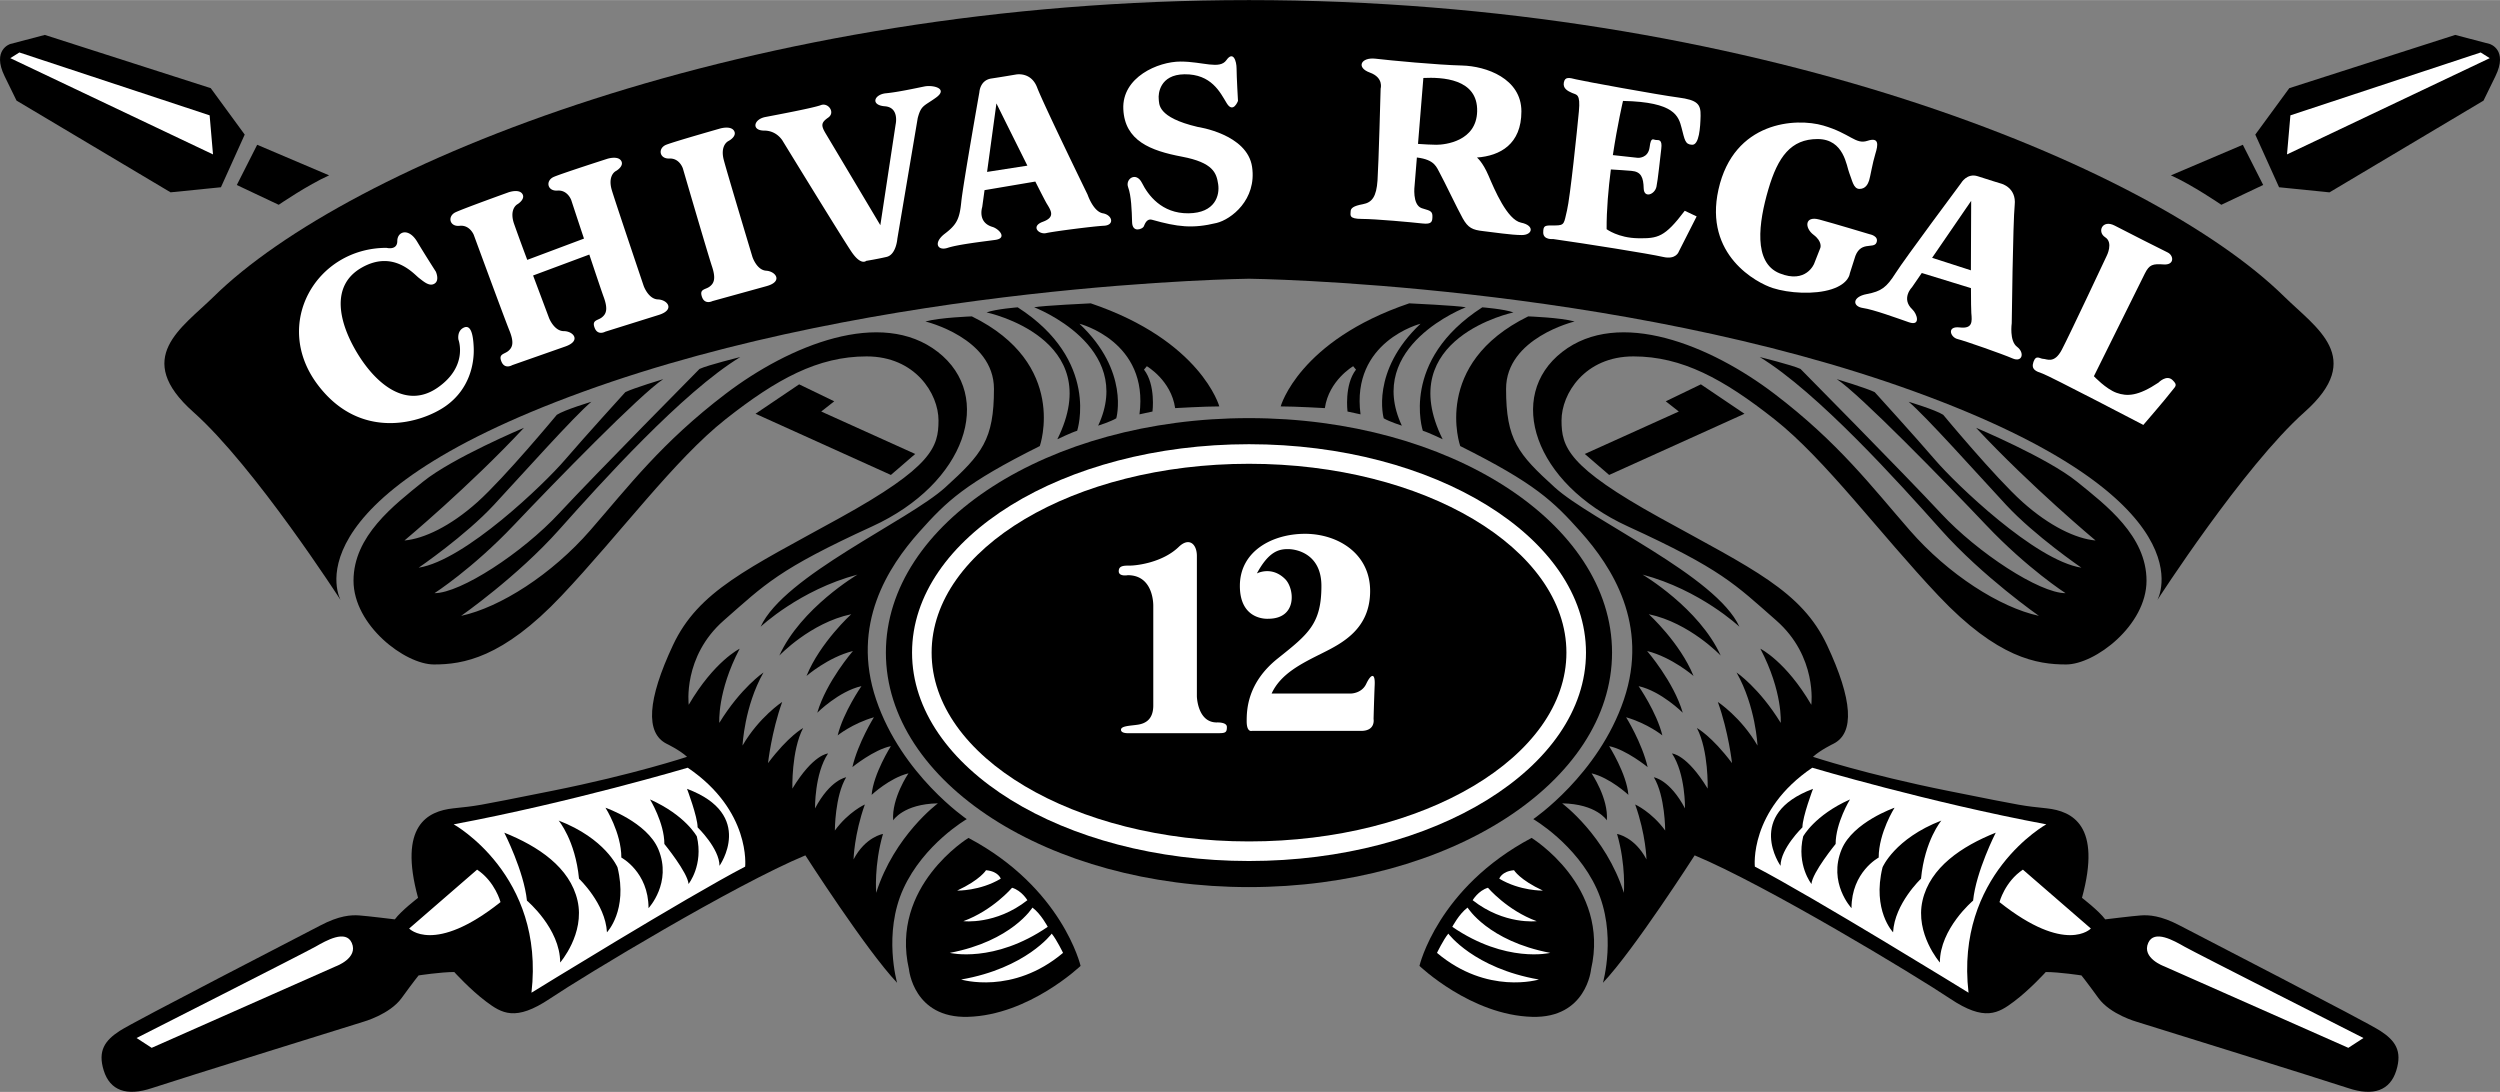
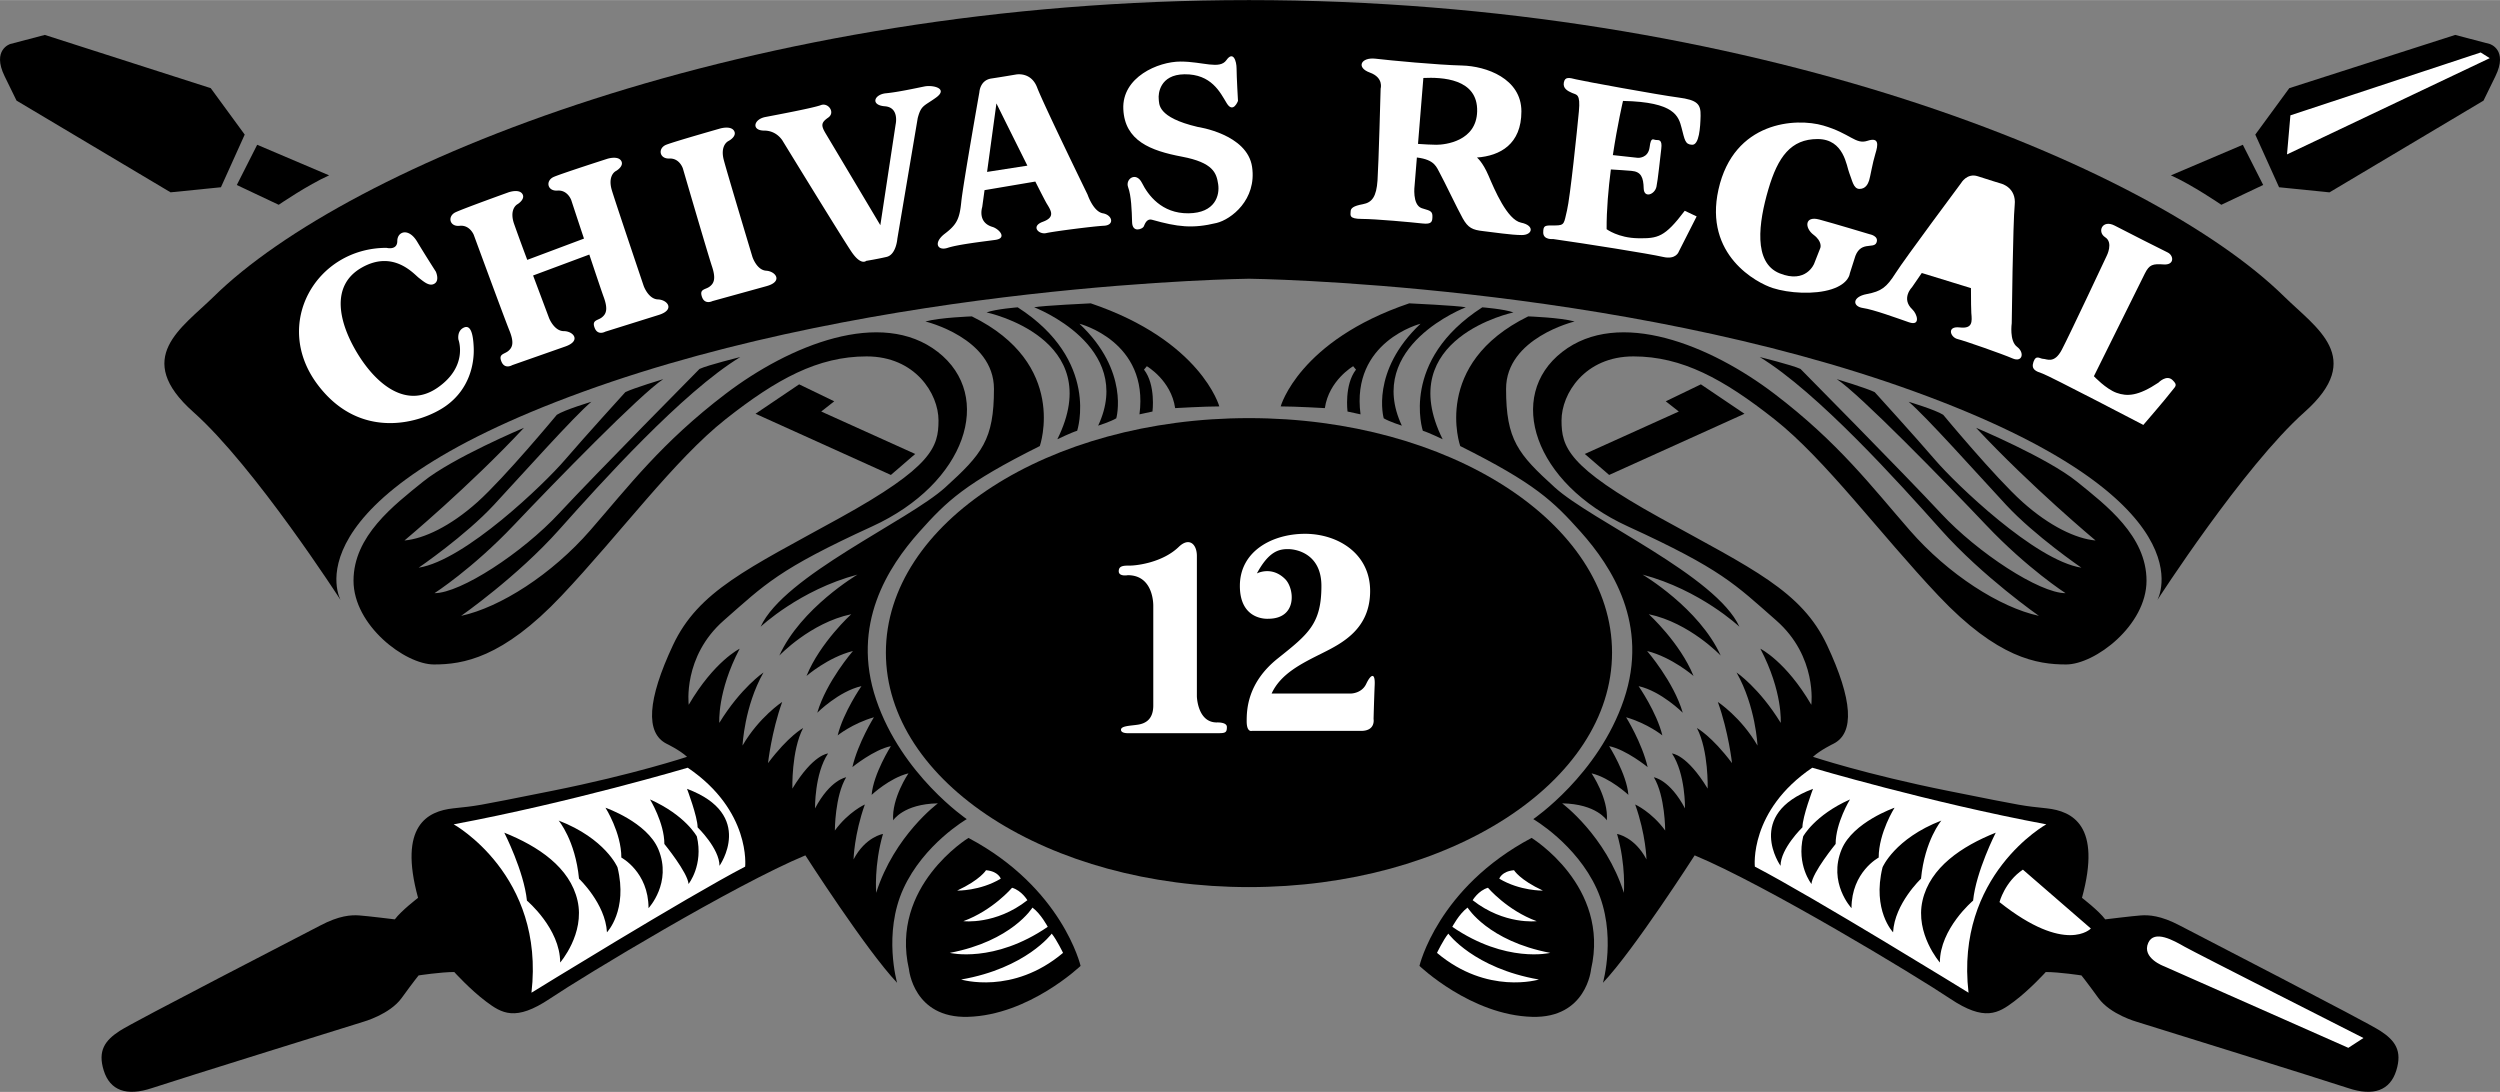
<svg xmlns="http://www.w3.org/2000/svg" width="2500" height="1092" viewBox="0 0 68.979 30.125">
  <rect x="0" y="0" width="68.979" height="30.125" fill="#808080" stroke="none" />
-   <path d="M36.555 11.258s-.812-.047-1.219-.047c0 0 .5-1.812 3.547-2.844 0 0 1.328.062 1.562.109 0 0-2.797 1.062-1.766 3.266 0 0-.344-.109-.5-.203 0 0-.375-1.297 1.016-2.609 0 0-1.922.484-1.656 2.5l-.359-.078s-.094-.734.234-1.156l-.078-.094s-.671.39-.781 1.156z" />
+   <path d="M36.555 11.258s-.812-.047-1.219-.047c0 0 .5-1.812 3.547-2.844 0 0 1.328.062 1.562.109 0 0-2.797 1.062-1.766 3.266 0 0-.344-.109-.5-.203 0 0-.375-1.297 1.016-2.609 0 0-1.922.484-1.656 2.5l-.359-.078s-.094-.734.234-1.156l-.078-.094s-.671.39-.781 1.156" />
  <path d="M39.805 12.117s-.391-.188-.547-.234c0 0-.641-1.938 1.641-3.406 0 0 .609.047.859.141 0-.001-3.343.702-1.953 3.499z" />
  <path d="M40.29 12.305s-.797-2.266 1.875-3.578c0 0 .891.031 1.281.141 0 0-1.891.453-1.891 1.859s.328 1.797 1.344 2.719 4.453 2.438 5.094 3.844c0 0-1.078-1.016-2.672-1.438 0 0 1.562.922 2.156 2.234 0 0-.859-.906-1.984-1.141 0 0 .859.781 1.234 1.703 0 0-.594-.516-1.281-.688 0 0 .734.844.984 1.703 0 0-.594-.594-1.219-.734 0 0 .5.719.656 1.359 0 0-.406-.328-1-.5 0 0 .438.703.594 1.375 0 0-.594-.484-1.062-.578 0 0 .484.766.531 1.344 0 0-.5-.469-1.016-.594 0 0 .469.688.422 1.297 0 0-.281-.453-1.234-.469 0 0 1.203.891 1.703 2.469 0 0 .062-.766-.188-1.625 0 0 .484.078.812.703 0 0-.016-.688-.312-1.516 0 0 .453.203.828.719 0 0 0-.953-.312-1.469 0 0 .438.062.859.859 0 0 .016-.953-.359-1.516 0 0 .406.016.984.969 0 0 .031-1.047-.297-1.672 0 0 .406.219.969.969 0 0-.094-.859-.391-1.688 0 0 .641.422 1.094 1.203 0 0-.047-1.078-.578-2.016 0 0 .625.422 1.219 1.391 0 0 .062-.859-.562-2.047 0 0 .703.344 1.406 1.547 0 0 .172-1.328-.969-2.328s-1.5-1.406-4.094-2.594-3.375-3.594-1.812-4.812 4.094-.188 5.859 1.156 2.672 2.547 3.734 3.766 2.484 2.125 3.562 2.359c0 0-1.547-1.078-2.703-2.375s-3.406-3.797-5-4.766c0 0 .891.219 1.125.328 0 0 2.859 2.891 3.875 3.984s2.719 2.203 3.438 2.203c0 0-1.047-.672-2.188-1.875s-3.484-3.609-4.125-4.031c0 0 .828.25 1.047.359 0 0 1.109 1.219 1.672 1.875s2.75 2.766 4.031 2.969c0 0-1.281-.875-2.078-1.734s-2.219-2.453-2.688-2.844c0 0 .734.219.953.359 0 0 1.438 1.734 2.188 2.406s1.484 1.016 2.016 1.062c0 0-1.781-1.484-3.297-3.109 0 0 1.969.828 2.781 1.484s1.922 1.5 1.922 2.734-1.422 2.312-2.219 2.312-1.891-.172-3.516-1.891-3.125-3.766-4.531-4.875-2.547-1.734-3.891-1.734-1.984 1.031-1.984 1.766.172 1.281 2.719 2.688 3.906 2.016 4.609 3.516.766 2.422.172 2.719c0 0-.359.172-.562.359 0 0 1.453.484 3.719.938s2.031.406 2.734.484 1.516.469.969 2.469c0 0 .469.359.641.594 0 0 .766-.094.984-.109s.547 0 1.078.281 5.125 2.641 5.531 2.906.609.547.438 1.094-.625.719-1.328.484-5.828-1.828-5.828-1.828-.734-.203-1.062-.656-.469-.625-.469-.625-.609-.094-.984-.094c0 0-.438.484-.875.812s-.812.562-1.766-.078-5.094-3.141-7.047-3.953c0 0-1.672 2.609-2.531 3.516 0 0 .391-1.359-.172-2.594s-1.75-1.922-1.75-1.922 1.797-1.219 2.5-3.297-.335-3.668-1.188-4.625c-.765-.856-1.265-1.34-3.327-2.371z" />
  <path d="M48.133 11.414l-3.734 1.688-.672-.579 2.594-1.171-.36-.282.969-.468zM39.165 26.648s.5-2.156 3.094-3.531c0 0 2.172 1.328 1.641 3.625 0 0-.125 1.354-1.625 1.312-1.689-.046-3.11-1.406-3.11-1.406zM61.29 5.648s-.797-.547-1.391-.812l1.984-.844.562 1.109-1.155.547zM62.883 5.164l-.656-1.453.938-1.281L67.743.961l.953.25s.516.156.156.891l-.328.672-4.25 2.531-1.391-.141zM32.424 11.258s.812-.047 1.219-.047c0 0-.5-1.812-3.547-2.844 0 0-1.328.062-1.562.109 0 0 2.797 1.062 1.766 3.266 0 0 .344-.109.5-.203 0 0 .375-1.297-1.016-2.609 0 0 1.922.484 1.656 2.5l.359-.078s.094-.734-.234-1.156l.078-.094s.672.39.781 1.156z" />
  <path d="M29.174 12.117s.391-.188.547-.234c0 0 .641-1.938-1.641-3.406 0 0-.609.047-.859.141 0-.001 3.344.702 1.953 3.499z" />
  <path d="M28.69 12.305s.797-2.266-1.875-3.578c0 0-.891.031-1.281.141 0 0 1.891.453 1.891 1.859s-.328 1.797-1.344 2.719-4.453 2.438-5.094 3.844c0 0 1.078-1.016 2.672-1.438 0 0-1.562.922-2.156 2.234 0 0 .859-.906 1.984-1.141 0 0-.859.781-1.234 1.703 0 0 .594-.516 1.281-.688 0 0-.734.844-.984 1.703 0 0 .594-.594 1.219-.734 0 0-.5.719-.656 1.359 0 0 .406-.328 1-.5 0 0-.438.703-.594 1.375 0 0 .594-.484 1.062-.578 0 0-.484.766-.531 1.344 0 0 .5-.469 1.016-.594 0 0-.469.688-.422 1.297 0 0 .281-.453 1.234-.469 0 0-1.203.891-1.703 2.469 0 0-.062-.766.188-1.625 0 0-.484.078-.812.703 0 0 .016-.688.312-1.516 0 0-.453.203-.828.719 0 0 0-.953.312-1.469 0 0-.438.062-.859.859 0 0-.016-.953.359-1.516 0 0-.406.016-.984.969 0 0-.031-1.047.297-1.672 0 0-.406.219-.969.969 0 0 .094-.859.391-1.688 0 0-.641.422-1.094 1.203 0 0 .047-1.078.578-2.016 0 0-.625.422-1.219 1.391 0 0-.062-.859.562-2.047 0 0-.703.344-1.406 1.547 0 0-.172-1.328.969-2.328s1.5-1.406 4.094-2.594 3.375-3.594 1.812-4.812-4.094-.188-5.859 1.156-2.672 2.547-3.734 3.766-2.484 2.125-3.562 2.359c0 0 1.547-1.078 2.703-2.375s3.406-3.797 5-4.766c0 0-.891.219-1.125.328 0 0-2.859 2.891-3.875 3.984s-2.719 2.203-3.438 2.203c0 0 1.047-.672 2.188-1.875s3.484-3.609 4.125-4.031c0 0-.828.25-1.047.359 0 0-1.109 1.219-1.672 1.875s-2.75 2.766-4.031 2.969c0 0 1.281-.875 2.078-1.734s2.219-2.453 2.688-2.844c0 0-.734.219-.953.359 0 0-1.438 1.734-2.188 2.406s-1.484 1.016-2.016 1.062c0 0 1.781-1.484 3.297-3.109 0 0-1.969.828-2.781 1.484s-1.922 1.5-1.922 2.734 1.422 2.312 2.219 2.312 1.891-.172 3.516-1.891 3.125-3.766 4.531-4.875 2.547-1.734 3.891-1.734 1.984 1.031 1.984 1.766-.172 1.281-2.719 2.688-3.906 2.016-4.609 3.516-.766 2.422-.172 2.719c0 0 .359.172.562.359 0 0-1.453.484-3.719.938s-2.031.406-2.734.484-1.516.469-.969 2.469c0 0-.469.359-.641.594 0 0-.766-.094-.984-.109s-.547 0-1.078.281-5.125 2.641-5.531 2.906-.609.547-.438 1.094.625.719 1.328.484 5.828-1.828 5.828-1.828.734-.203 1.062-.656.469-.625.469-.625.609-.094.984-.094c0 0 .438.484.875.812s.812.562 1.766-.078 5.094-3.141 7.047-3.953c0 0 1.672 2.609 2.531 3.516 0 0-.391-1.359.172-2.594s1.75-1.922 1.75-1.922-1.797-1.219-2.5-3.297.335-3.668 1.188-4.625c.764-.856 1.264-1.34 3.327-2.371z" />
  <path d="M20.846 11.414l3.735 1.688.671-.579-2.593-1.171.359-.282-.969-.468zM29.815 26.648s-.5-2.156-3.094-3.531c0 0-2.172 1.328-1.641 3.625 0 0 .125 1.354 1.625 1.312 1.688-.046 3.11-1.406 3.11-1.406zM7.69 5.648s.797-.547 1.391-.812l-1.985-.844-.562 1.11 1.156.546zM6.096 5.164l.656-1.453-.937-1.281L1.237.961l-.953.25s-.516.156-.156.891l.328.671 4.25 2.531 1.39-.14z" />
  <ellipse cx="34.461" cy="18.004" rx="10.018" ry="6.47" />
  <path d="M34.461 7.688s10.125.117 18.375 3.117 6.688 5.75 6.688 5.75 2.375-3.688 4.062-5.188.32-2.32-.562-3.188C59.336 4.555 48.274 0 34.461 0S9.586 4.555 5.899 8.18c-.882.867-2.25 1.688-.562 3.188s4.062 5.188 4.062 5.188-1.562-2.75 6.688-5.75 18.374-3.118 18.374-3.118z" />
  <path d="M39.649 26.289s.172-.359.312-.531c0 0 .703.953 2.5 1.266 0-.001-1.421.437-2.812-.735zM42.774 26.289s-1.219.297-2.703-.719c0 0 .188-.359.422-.531 0 0 .562.922 2.281 1.25zM42.399 25.414s-.891.109-1.766-.578c0 0 .156-.266.422-.344 0 0 .531.625 1.344.922zM42.571 24.57s-.625.016-1.203-.328c0 0 .062-.203.406-.234 0 0 .156.265.797.562zM48.419 23.909s-.166-1.542 1.584-2.729c0 0 3.229.958 6.458 1.562 0 0-2.521 1.396-2.146 4.646.001 0-4.291-2.646-5.896-3.479z" fill="#fff" />
  <path d="M50.024 21.763s-.292.771-.292 1.062c0 0-.604.584-.604 1.062 0 .001-1-1.415.896-2.124zM51.044 22.055s-.396.646-.396 1.229c0 0-.646.791-.667 1.104 0 0-.416-.521-.229-1.312.001-.001.314-.584 1.292-1.021zM52.274 22.284s-.438.688-.438 1.375c0 0-.75.396-.75 1.396 0 0-.656-.7-.271-1.625.313-.75 1.459-1.146 1.459-1.146zM53.566 22.638s-.459.542-.562 1.604c0 0-.729.688-.771 1.479 0 0-.583-.604-.291-1.792-.001.001.332-.791 1.624-1.291zM55.066 22.972s-.542 1.062-.625 1.875c0 0-.917.771-.917 1.708 0 0-.688-.792-.479-1.708.208-.917 1.083-1.5 2.021-1.875z" />
  <path d="M55.169 24.888s.146-.562.646-.896l1.875 1.625c.001 0-.687.73-2.521-.729zM65.211 28.638l-.417.271-5.083-2.25s-.625-.225-.438-.646c.167-.375.708-.062 1 .104s4.938 2.521 4.938 2.521zM68.446 1.445l.25.157-5.594 2.656.094-1.078zM29.331 26.289s-.172-.359-.312-.531c0 0-.703.953-2.5 1.266-.001-.001 1.421.437 2.812-.735zM26.206 26.289s1.219.297 2.703-.719c0 0-.188-.359-.422-.531 0 0-.563.922-2.281 1.25zM26.581 25.414s.891.109 1.766-.578c0 0-.156-.266-.422-.344-.001 0-.532.625-1.344.922zM26.409 24.57s.625.016 1.203-.328c0 0-.062-.203-.406-.234 0 0-.157.265-.797.562zM20.56 23.909s.166-1.542-1.584-2.729c0 0-3.229.958-6.458 1.562 0 0 2.521 1.396 2.146 4.646 0 0 4.292-2.646 5.896-3.479z" fill="#fff" />
  <path d="M18.956 21.763s.292.771.292 1.062c0 0 .604.584.604 1.062-.001.001.999-1.415-.896-2.124zM17.935 22.055s.396.646.396 1.229c0 0 .646.791.667 1.104 0 0 .416-.521.229-1.312-.001-.001-.313-.584-1.292-1.021zM16.706 22.284s.438.688.438 1.375c0 0 .75.396.75 1.396 0 0 .656-.7.271-1.625-.314-.75-1.459-1.146-1.459-1.146zM15.414 22.638s.459.542.562 1.604c0 0 .729.688.771 1.479 0 0 .583-.604.291-1.792.001.001-.332-.791-1.624-1.291zM13.914 22.972s.542 1.062.625 1.875c0 0 .917.771.917 1.708 0 0 .688-.792.479-1.708-.209-.917-1.084-1.5-2.021-1.875z" />
-   <path d="M13.81 24.888s-.146-.562-.646-.896l-1.875 1.625s.687.73 2.521-.729zM3.768 28.638l.417.271 5.083-2.25s.625-.225.438-.646c-.167-.375-.708-.062-1 .104s-4.938 2.521-4.938 2.521zM.534 1.445l-.25.157 5.593 2.656-.093-1.078zM25.165 18.004c0-3.17 4.17-5.75 9.297-5.75 5.127 0 9.298 2.58 9.298 5.75s-4.171 5.75-9.298 5.75-9.297-2.58-9.297-5.75z" fill="#fff" />
  <path d="M25.705 18.004c0-2.873 3.928-5.21 8.757-5.21s8.758 2.337 8.758 5.21c0 2.873-3.929 5.21-8.758 5.21s-8.757-2.338-8.757-5.21z" />
  <path d="M33.633 20.227h-2.484s-.219.016-.219-.094.266-.109.469-.141.422-.141.422-.531v-2.734s.031-.859-.703-.859c0 0-.25.047-.25-.109s.141-.156.312-.156.891-.078 1.344-.516c.286-.276.5-.078.5.25v3.875s.016.719.547.719c0 0 .281-.016.281.125s-.031.171-.219.171zM35.086 19.133h2.188s.297 0 .422-.266.25-.328.234.031-.031.938-.031.938.062.328-.344.328h-3.016s-.141.047-.141-.266.016-1.062.859-1.734 1.203-.953 1.203-2c0-.875-.672-1.016-.922-1.016s-.531.062-.859.672c0 0 .406-.219.781.156.259.259.344 1.094-.469 1.094 0 0-.781.062-.781-.906s.906-1.438 1.797-1.438 1.797.531 1.797 1.578-.766 1.438-1.328 1.719-1.14.563-1.39 1.11zM10.665 6.836s.297.078.297-.188.312-.375.547.016.516.828.516.828.109.234-.031.328-.297-.047-.438-.156-.703-.781-1.578-.281-.626 1.531-.11 2.375 1.344 1.531 2.203.938.578-1.328.578-1.328-.047-.234.141-.328.266.141.281.562-.109 1.125-.766 1.594-2.358.996-3.547-.594c-1.25-1.672-.031-3.766 1.907-3.766zM21.159 7.89l-1.501.415s-.211.11-.289-.114c-.079-.225.092-.197.207-.283s.187-.206.069-.559-.803-2.702-.803-2.702-.09-.288-.373-.275c-.282.012-.324-.289-.083-.382.241-.093 1.486-.447 1.486-.447s.304-.089.387.074c.062.119-.078.229-.159.271-.081.042-.217.189-.13.523.087.335.789 2.67.789 2.67s.116.368.381.386c.266.017.466.297.019.423zM18.154 8.259c-.266-.009-.394-.373-.394-.373s-.78-2.31-.879-2.642c-.098-.331.032-.483.112-.527.079-.044.215-.159.15-.276-.089-.159-.389-.061-.389-.061s-1.233.396-1.471.497c-.238.102-.186.4.097.379s.382.263.382.263.162.495.351 1.062l-1.565.587a53.706 53.706 0 0 1-.367-1.003c-.109-.328.016-.484.094-.531s.21-.166.141-.281c-.094-.156-.391-.047-.391-.047s-1.219.438-1.453.547-.172.406.109.375.391.25.391.25.844 2.297.984 2.641.078.469-.031.562-.281.078-.188.297.297.094.297.094l1.469-.516c.438-.156.219-.422-.047-.422s-.406-.359-.406-.359l-.441-1.176 1.551-.578c.176.526.343 1.025.397 1.172.128.349.062.472-.051.562s-.284.068-.198.29.293.104.293.104l1.485-.465c.443-.143.233-.416-.032-.425zM25.321 3.258l-.562 3.328s-.031.438-.297.5-.562.109-.562.109-.141.141-.406-.25-1.891-3.047-1.891-3.047-.156-.297-.516-.297-.297-.312.031-.375 1.328-.25 1.531-.328.406.203.203.344-.203.219-.062.453 1.5 2.516 1.5 2.516l.422-2.781s.109-.469-.297-.5-.297-.328.031-.359.828-.141 1.062-.188.673.056.312.312c-.327.235-.405.203-.499.563zM30.43 5.883c-.266-.047-.422-.516-.422-.516s-1.219-2.5-1.391-2.953-.594-.359-.594-.359-.359.062-.672.109-.328.375-.328.375-.453 2.562-.5 3.031-.125.625-.453.875-.203.484.078.391.969-.172 1.312-.219.102-.306-.078-.359c-.422-.125-.281-.547-.281-.547l.064-.467 1.401-.237c.159.315.282.554.316.61.125.203.234.375-.109.5s-.109.359.094.312 1.297-.188 1.594-.203.235-.296-.031-.343z" fill="#fff" />
  <path d="M27.235 4.741l.258-1.89s.46.932.854 1.717l-1.112.173z" />
  <path d="M55.653 9.566c-.216-.161-.146-.65-.146-.65s.033-2.781.082-3.263c.05-.482-.369-.588-.369-.588s-.349-.105-.649-.204c-.3-.098-.461.188-.461.188s-1.555 2.087-1.807 2.484-.392.502-.797.579c-.406.076-.399.341-.105.384.293.042.943.281 1.271.394s.229-.229.092-.356c-.321-.301-.006-.615-.006-.615l.267-.389 1.357.417c.001.353.004.621.01.688.021.237.041.44-.322.397-.363-.042-.259.272-.057.321.203.05 1.243.415 1.516.534s.341-.159.124-.321z" fill="#fff" />
-   <path d="M53.31 7.111l1.078-1.572s-.007 1.04-.008 1.917l-1.07-.345z" />
  <path d="M31.79 6.062c-.158-.044-.203.125-.234.188s-.312.188-.32-.125-.023-.734-.109-.961.219-.445.383-.117.539.844 1.281.836.867-.5.82-.805-.133-.594-1-.758-1.578-.438-1.617-1.312c-.039-.883.961-1.312 1.578-1.312s1.078.227 1.266-.039.281.023.281.234.039.891.039.891-.133.359-.312.062-.422-.805-1.164-.797c-.688.008-.727.547-.711.68s-.056.507 1.076.773c0 0 1.367.195 1.5 1.102s-.579 1.45-.977 1.547c-.671.163-1.085.109-1.78-.087zM41.969 6.141c-.383-.078-.734-.914-.898-1.297s-.32-.5-.32-.5c.641-.047 1.227-.367 1.227-1.273s-.969-1.25-1.641-1.266-1.984-.141-2.383-.188-.547.242-.157.383.297.445.297.445-.055 2.086-.086 2.531-.148.609-.406.656-.336.109-.336.203-.062.203.312.203 1.391.094 1.664.125.281-.055.281-.211-.132-.152-.297-.211c-.266-.094-.195-.625-.195-.625l.063-.773c.504.062.541.27.64.445.109.195.477.969.625 1.234s.273.32.562.352.773.109 1.07.109.361-.264-.022-.342z" fill="#fff" />
  <path d="M39.633 3.992c-.136 0-.352-.013-.508-.024l.148-1.819c.5-.023 1.508.008 1.484.922-.02.827-.889.921-1.124.921z" />
  <path d="M46.399 3.531c.086.328.094.453.289.461s.227-.477.234-.797-.078-.438-.617-.508-2.633-.453-2.82-.5-.305-.078-.336.086.102.234.227.289.234.016.188.508-.242 2.383-.328 2.734-.055.414-.328.414-.328-.016-.328.195.273.18.273.18c.89.126 2.663.407 3.03.493s.438-.148.438-.148l.492-.969-.328-.156c-.555.734-.742.766-1.289.758s-.867-.25-.867-.25c-.003-.537.049-1.117.117-1.648.184.011.423.026.57.039.266.023.328.18.336.484.007.279.305.172.352-.047.041-.191.102-.797.133-1.047s-.062-.242-.141-.242-.143-.104-.18.195c-.039.32-.328.297-.328.297l-.687-.075c.128-.85.28-1.495.28-1.495 1.43.03 1.532.421 1.618.749zM50.055 7.273l.172-.438s.062-.172-.188-.359-.25-.531.156-.422 1.391.406 1.391.406.266.047.188.234-.469-.078-.609.453l-.125.392s-.016.281-.5.438-1.188.109-1.625-.031-1.904-.906-1.5-2.719c.422-1.891 2.141-1.984 2.891-1.766s.891.531 1.219.422.297.109.219.359-.141.641-.172.734-.094.234-.266.234-.203-.25-.281-.438-.141-.938-.875-.938-1.095.486-1.36 1.393-.422 2.016.312 2.312.953-.266.953-.266zM57.774 10.378s.333.354.625.458.594.094 1.156-.281c0 0 .219-.229.386-.073.166.156.072.178-.042.334s-.761.906-.761.906-2.594-1.354-2.781-1.417-.322-.114-.25-.323c.073-.208.178-.083.271-.083s.302.146.51-.25c.209-.396 1.24-2.594 1.24-2.594s.188-.364-.042-.511c-.229-.146-.083-.5.261-.322.344.177 1.281.656 1.458.739s.198.354-.104.333c-.302-.021-.396 0-.521.25l-1.406 2.834z" fill="#fff" />
</svg>